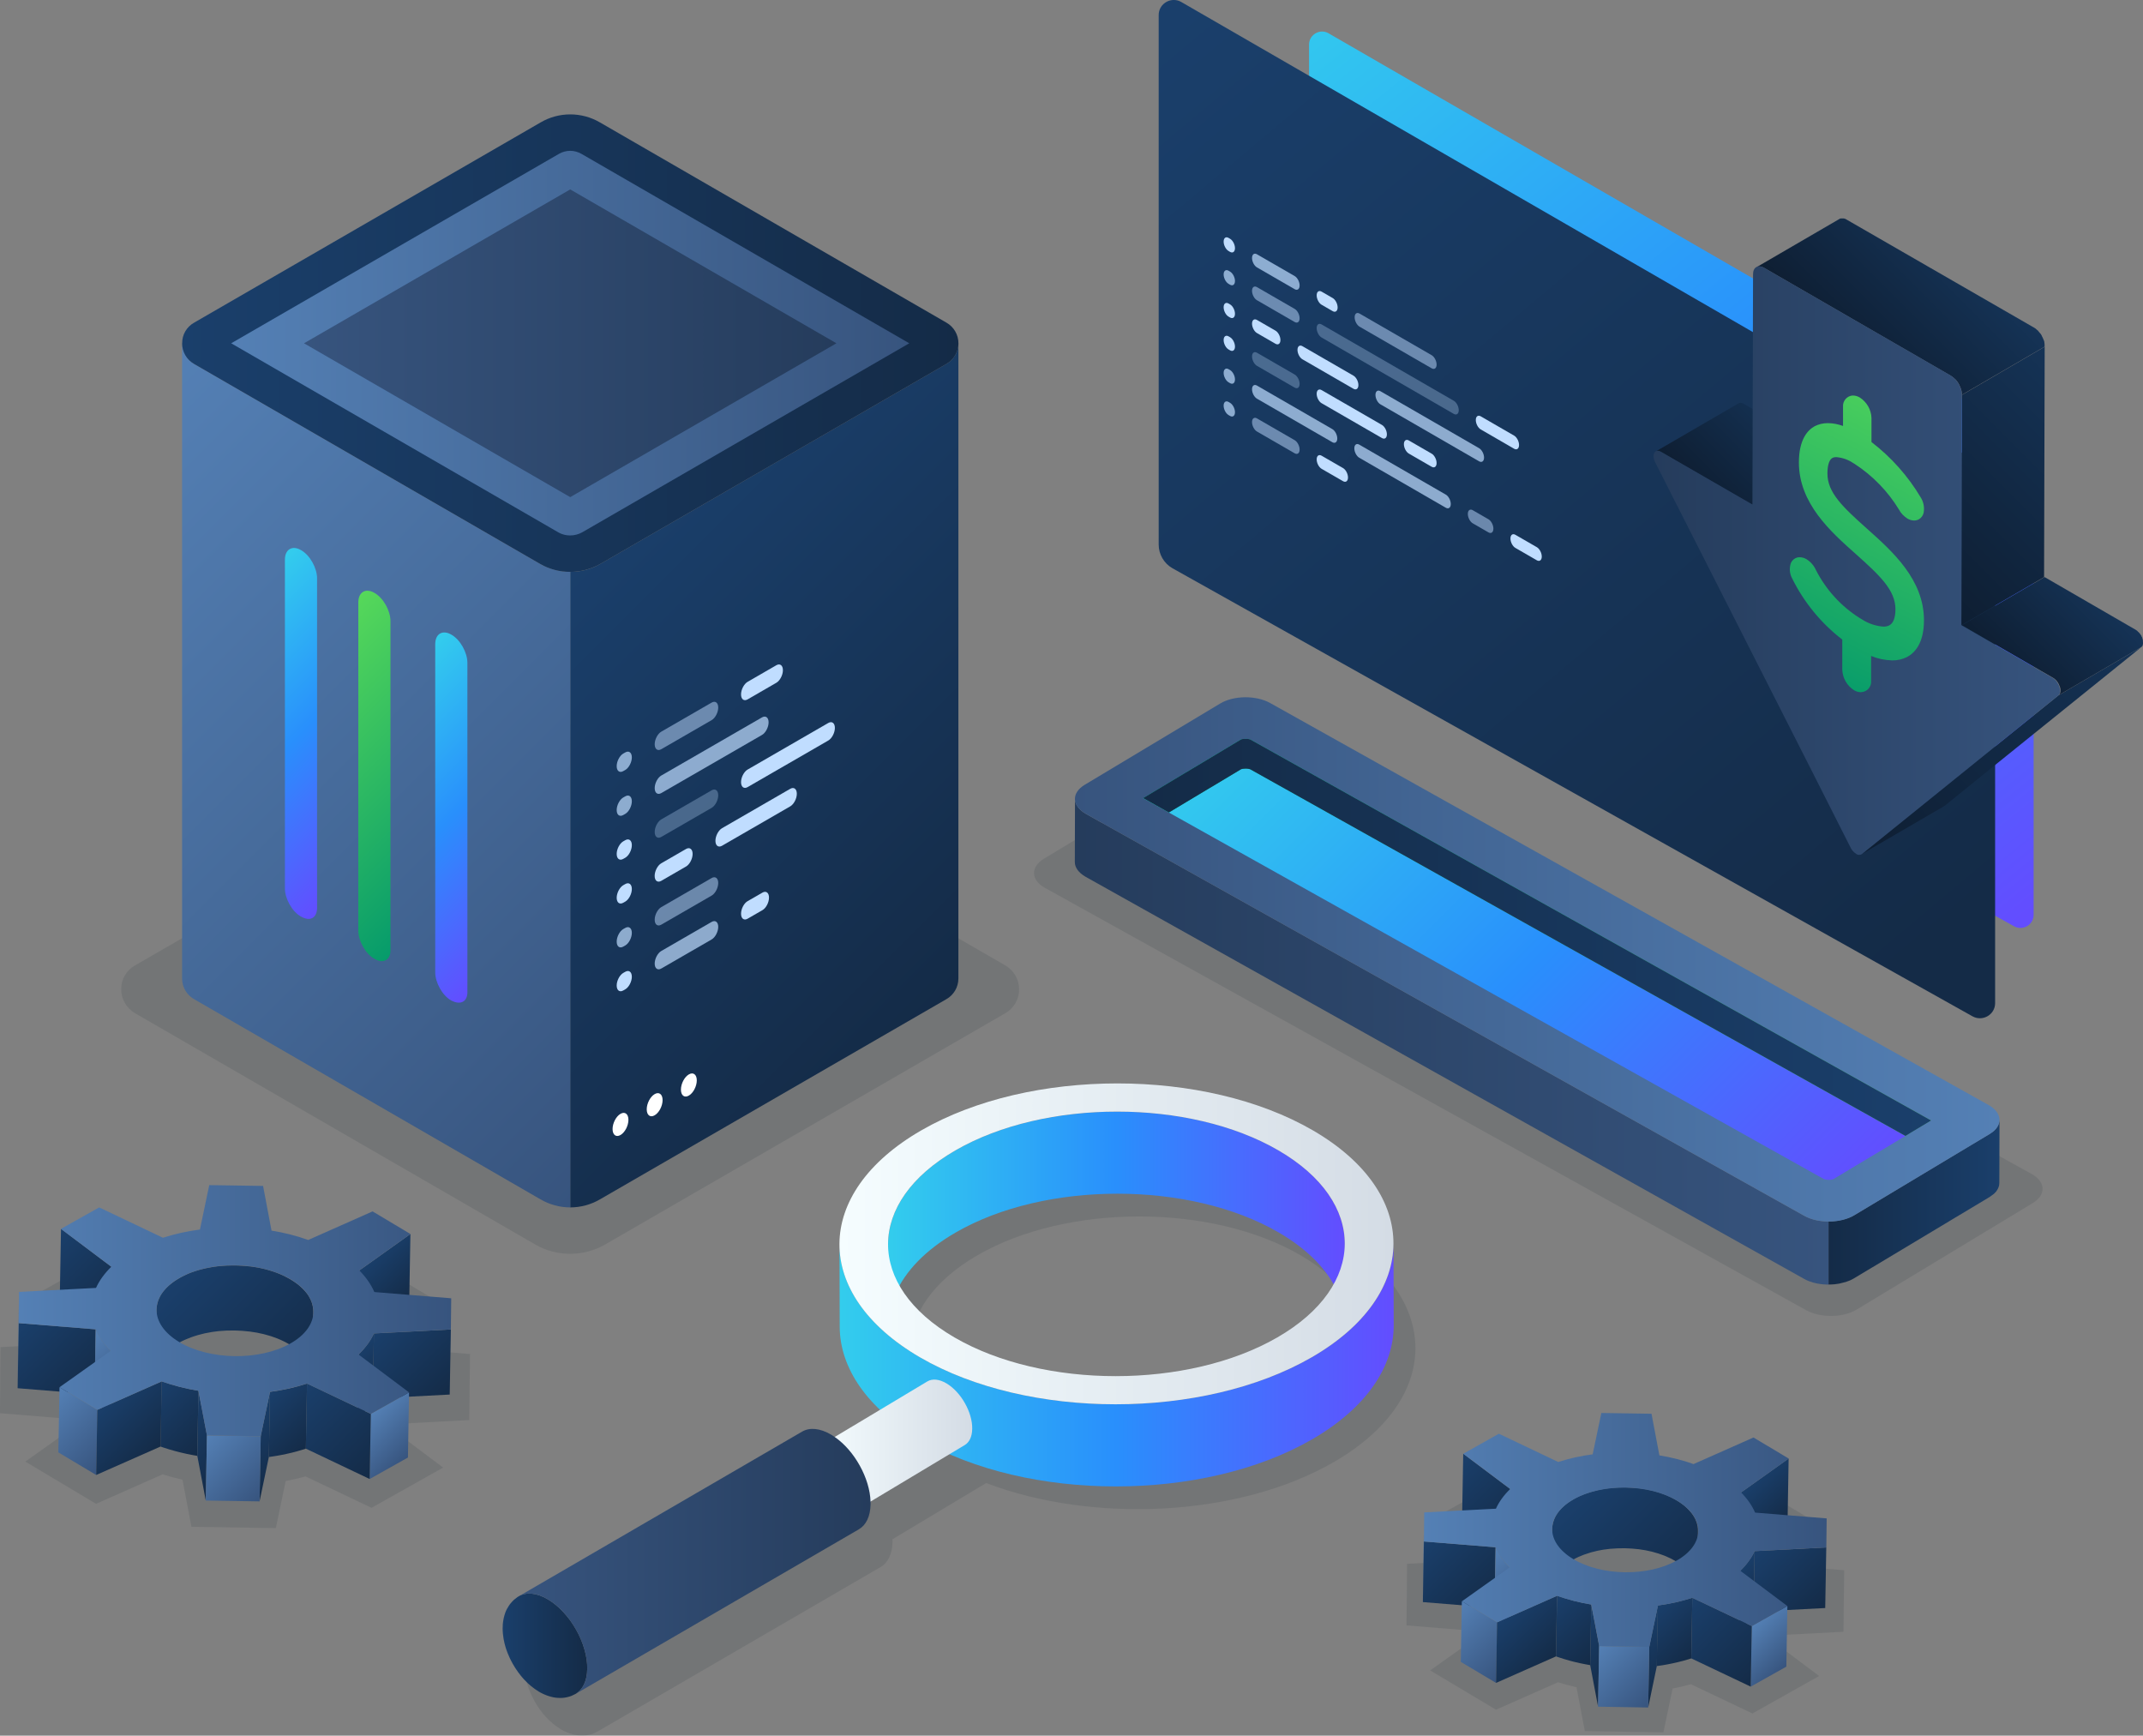
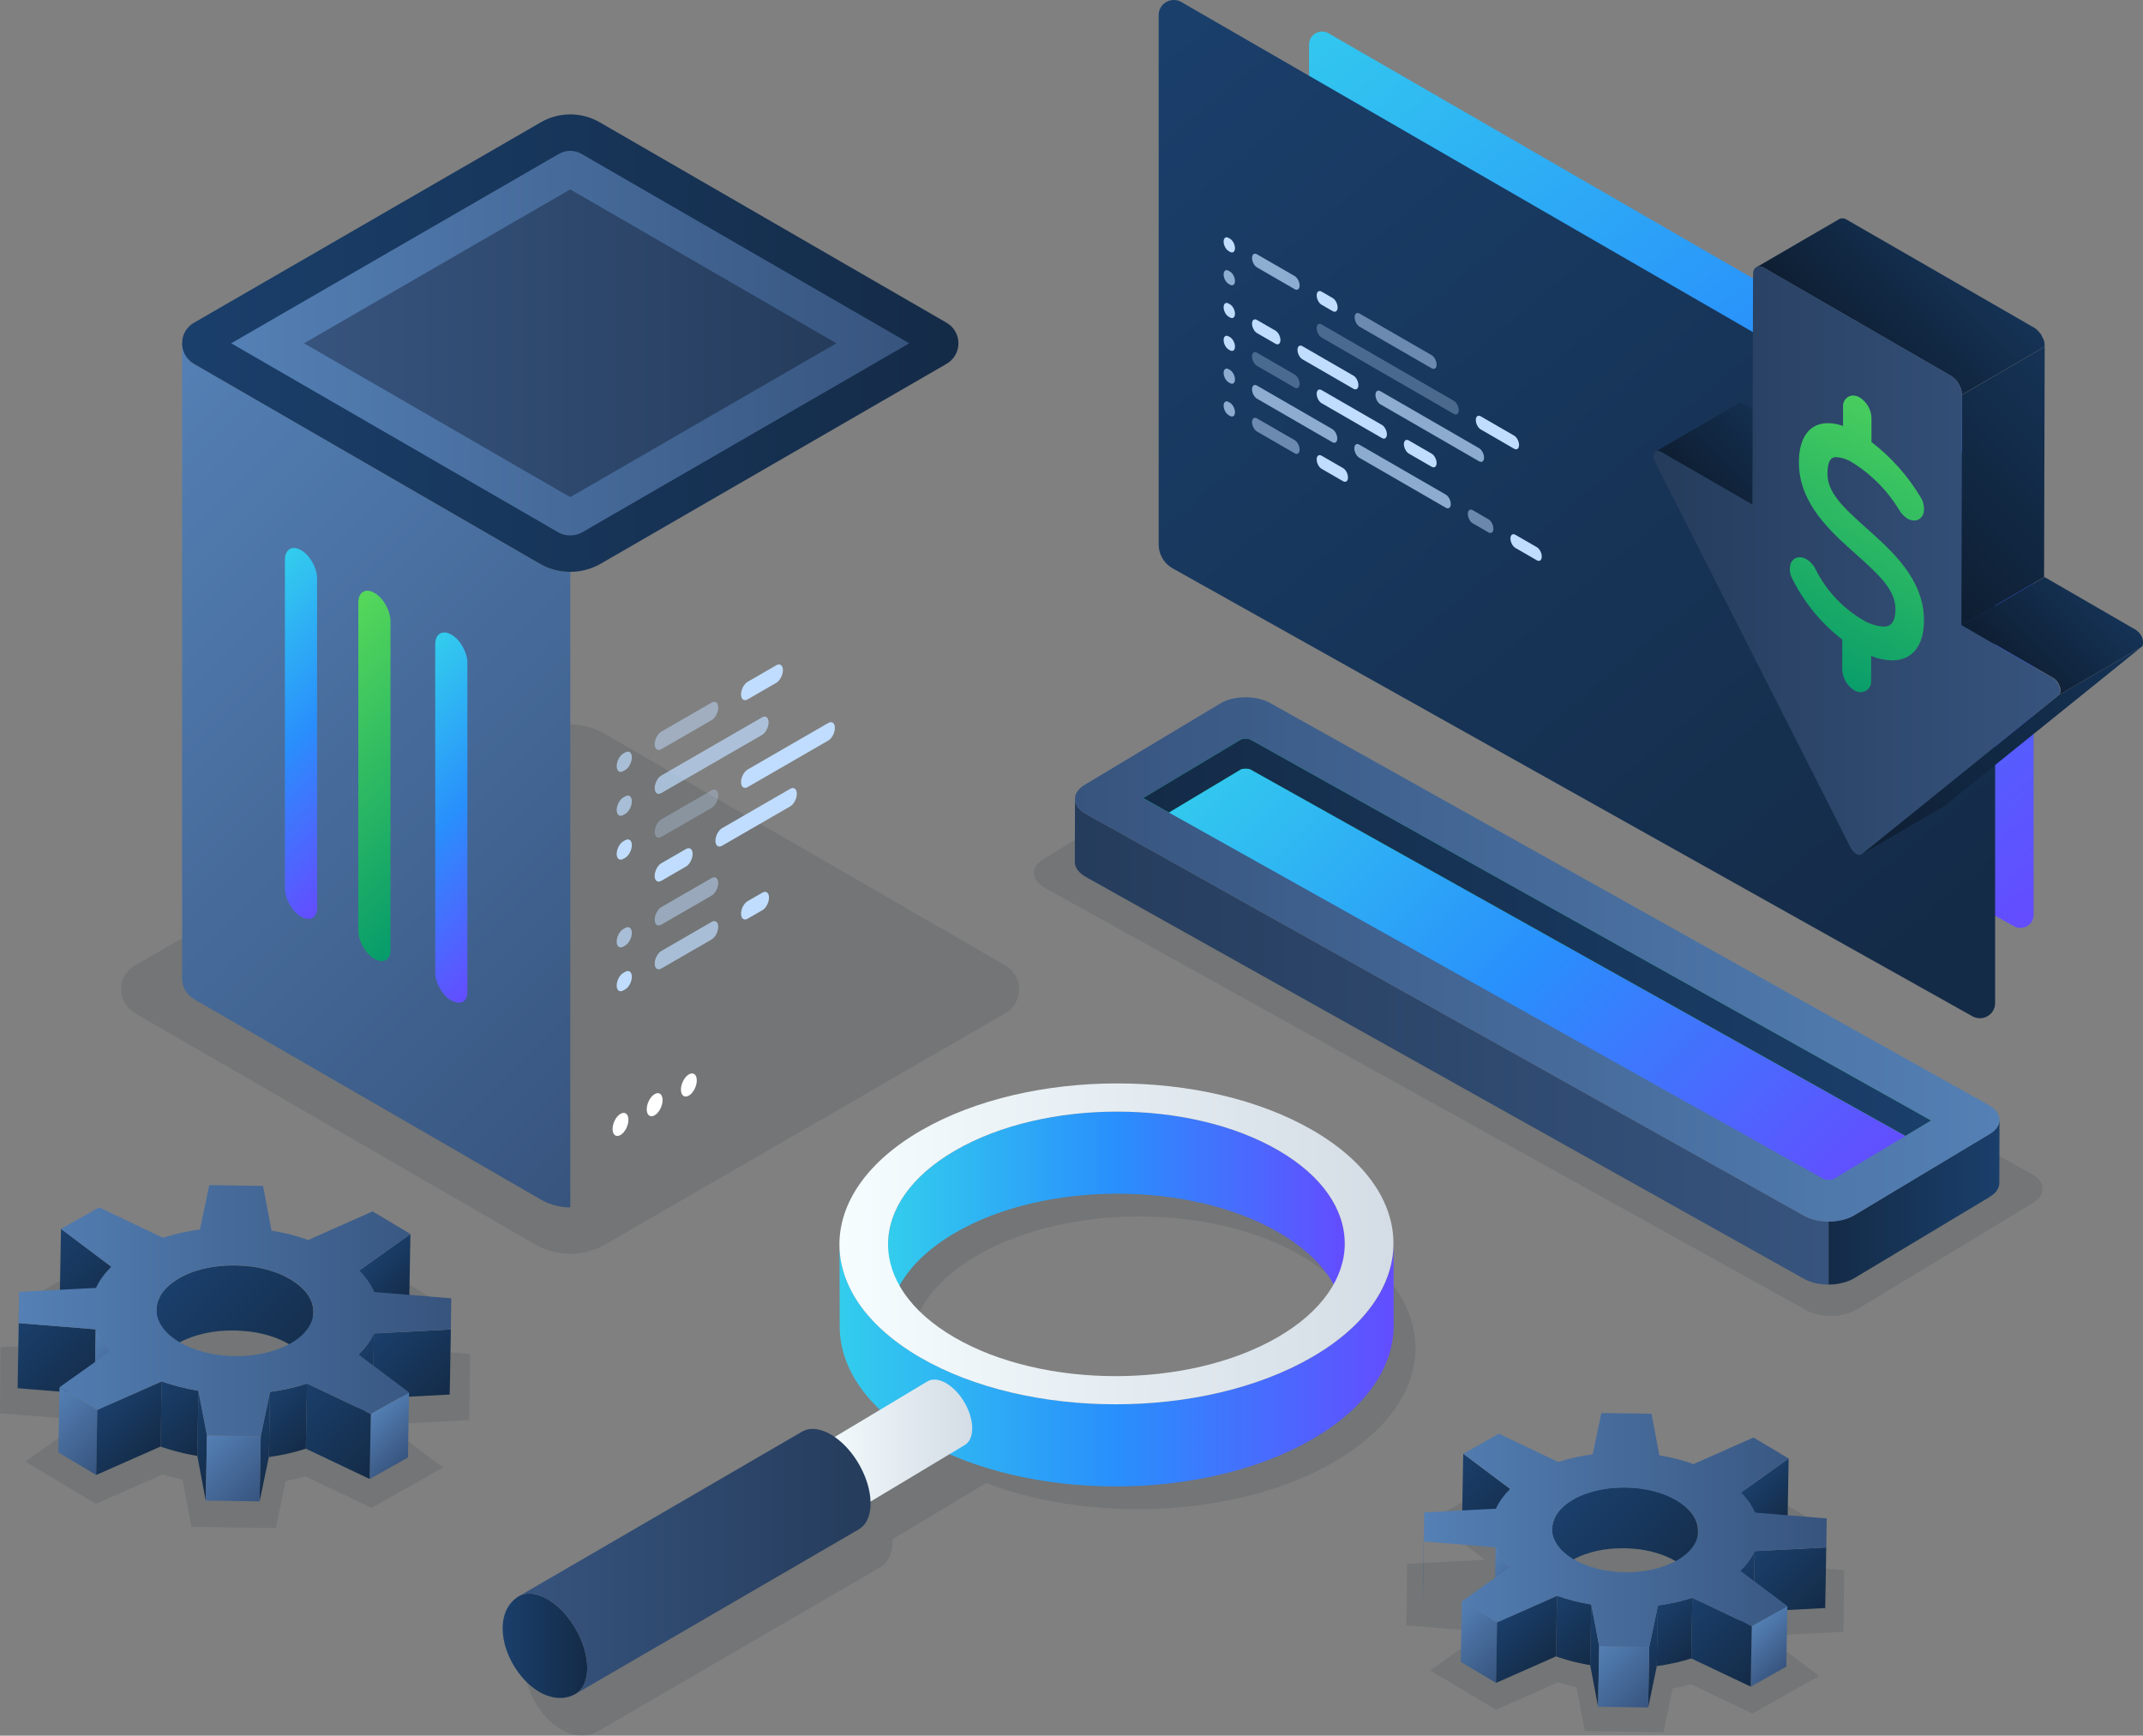
<svg xmlns="http://www.w3.org/2000/svg" xmlns:xlink="http://www.w3.org/1999/xlink" id="Layer_1" width="483.72" height="391.73" viewBox="0 0 483.72 391.73">
  <rect x="0" y="0" width="483.72" height="391.73" fill="#808080" stroke="none" />
  <defs>
    <style>.cls-1{fill:#061523;opacity:.1;}.cls-1,.cls-2,.cls-3,.cls-4,.cls-5,.cls-6,.cls-7,.cls-8,.cls-9,.cls-10,.cls-11,.cls-12,.cls-13,.cls-14,.cls-15,.cls-16,.cls-17,.cls-18,.cls-19,.cls-20,.cls-21,.cls-22,.cls-23,.cls-24,.cls-25,.cls-26,.cls-27,.cls-28,.cls-29,.cls-30,.cls-31,.cls-32,.cls-33,.cls-34,.cls-35,.cls-36,.cls-37,.cls-38,.cls-39,.cls-40,.cls-41,.cls-42,.cls-43,.cls-44,.cls-45,.cls-46,.cls-47,.cls-48,.cls-49,.cls-50,.cls-51,.cls-52,.cls-53,.cls-54,.cls-55,.cls-56,.cls-57,.cls-58,.cls-59,.cls-60,.cls-61,.cls-62,.cls-63,.cls-64,.cls-65,.cls-66,.cls-67,.cls-68,.cls-69,.cls-70,.cls-71{stroke-width:0px;}.cls-2{fill:url(#linear-gradient-38);}.cls-3{fill:url(#linear-gradient-12);}.cls-4{opacity:.3;}.cls-4,.cls-8,.cls-14,.cls-41{fill:#c0ddff;}.cls-5{fill:url(#linear-gradient-17);}.cls-6{fill:url(#linear-gradient-19);}.cls-7{fill:url(#linear-gradient-33);}.cls-8{opacity:.7;}.cls-9{fill:url(#linear-gradient);}.cls-10{fill:url(#linear-gradient-62);}.cls-11{fill:url(#linear-gradient-57);}.cls-12{fill:url(#linear-gradient-21);}.cls-13{fill:url(#linear-gradient-6);}.cls-14{opacity:.5;}.cls-72{isolation:isolate;}.cls-15{fill:url(#linear-gradient-42);}.cls-16{fill:url(#linear-gradient-15);}.cls-17{fill:url(#linear-gradient-11);}.cls-18{fill:url(#linear-gradient-5);}.cls-19{fill:url(#linear-gradient-31);}.cls-20{fill:url(#linear-gradient-58);}.cls-21{fill:url(#linear-gradient-63);}.cls-22{fill:url(#linear-gradient-34);}.cls-23{fill:url(#linear-gradient-41);}.cls-24{fill:url(#linear-gradient-40);}.cls-25{fill:url(#linear-gradient-13);}.cls-26{fill:url(#linear-gradient-23);}.cls-27{fill:url(#linear-gradient-25);}.cls-28{fill:url(#linear-gradient-43);}.cls-29{fill:url(#linear-gradient-16);}.cls-30{fill:url(#linear-gradient-22);}.cls-31{fill:url(#linear-gradient-54);}.cls-32{fill:url(#linear-gradient-55);}.cls-33{fill:#fff;}.cls-34{fill:url(#linear-gradient-35);}.cls-35{fill:url(#linear-gradient-50);}.cls-36{fill:url(#linear-gradient-32);}.cls-37{fill:url(#linear-gradient-60);}.cls-38{fill:url(#linear-gradient-59);}.cls-39{fill:url(#linear-gradient-20);}.cls-40{fill:url(#linear-gradient-14);}.cls-42{fill:url(#linear-gradient-2);}.cls-43{fill:url(#linear-gradient-52);}.cls-44{fill:url(#linear-gradient-45);}.cls-45{fill:url(#linear-gradient-7);}.cls-46{fill:url(#linear-gradient-39);}.cls-47{fill:url(#linear-gradient-3);}.cls-48{fill:url(#linear-gradient-9);}.cls-49{fill:url(#linear-gradient-27);}.cls-50{fill:url(#linear-gradient-53);}.cls-51{fill:url(#linear-gradient-65);}.cls-52{fill:url(#linear-gradient-36);}.cls-53{fill:url(#linear-gradient-48);}.cls-54{fill:url(#linear-gradient-49);}.cls-55{fill:url(#linear-gradient-8);}.cls-56{fill:url(#linear-gradient-47);}.cls-57{fill:url(#linear-gradient-24);}.cls-58{fill:url(#linear-gradient-26);}.cls-59{fill:url(#linear-gradient-61);}.cls-60{fill:url(#linear-gradient-18);}.cls-61{fill:url(#linear-gradient-51);}.cls-62{fill:url(#linear-gradient-30);}.cls-63{fill:url(#linear-gradient-44);}.cls-64{fill:url(#linear-gradient-29);}.cls-65{fill:url(#linear-gradient-46);}.cls-66{fill:url(#linear-gradient-64);}.cls-67{fill:url(#linear-gradient-28);}.cls-68{fill:url(#linear-gradient-56);}.cls-69{fill:url(#linear-gradient-10);}.cls-70{fill:url(#linear-gradient-4);}.cls-71{fill:url(#linear-gradient-37);}</style>
    <linearGradient id="linear-gradient" x1="1243.55" y1="220.93" x2="1334.35" y2="130.13" gradientTransform="translate(1462.01) rotate(-180) scale(1 -1)" gradientUnits="userSpaceOnUse">
      <stop offset="0" stop-color="#142b47" />
      <stop offset="1" stop-color="#1a3f6b" />
    </linearGradient>
    <linearGradient id="linear-gradient-2" x1="1306.98" y1="246.19" x2="1448.3" y2="104.87" gradientTransform="translate(1462.01) rotate(-180) scale(1 -1)" gradientUnits="userSpaceOnUse">
      <stop offset="0" stop-color="#37547e" />
      <stop offset="1" stop-color="#5480b5" />
    </linearGradient>
    <linearGradient id="linear-gradient-3" x1="1245.69" y1="77.44" x2="1420.91" y2="77.44" xlink:href="#linear-gradient" />
    <linearGradient id="linear-gradient-4" x1="1256.77" y1="77.44" x2="1409.83" y2="77.44" xlink:href="#linear-gradient-2" />
    <linearGradient id="linear-gradient-5" x1="1273.2" y1="77.48" x2="1393.39" y2="77.48" gradientTransform="translate(1462.01) rotate(-180) scale(1 -1)" gradientUnits="userSpaceOnUse">
      <stop offset="0" stop-color="#253c5c" />
      <stop offset="1" stop-color="#37547e" />
    </linearGradient>
    <linearGradient id="linear-gradient-6" x1="1371.89" y1="187.69" x2="1416.18" y2="143.41" gradientTransform="translate(1462.01) rotate(-180) scale(1 -1)" gradientUnits="userSpaceOnUse">
      <stop offset="0" stop-color="#634dff" />
      <stop offset=".5" stop-color="#298ffc" />
      <stop offset="1" stop-color="#33cded" />
    </linearGradient>
    <linearGradient id="linear-gradient-7" x1="1355.36" y1="197.25" x2="1399.58" y2="153.02" gradientTransform="translate(1462.01) rotate(-180) scale(1 -1)" gradientUnits="userSpaceOnUse">
      <stop offset="0" stop-color="#069b6b" />
      <stop offset="1" stop-color="#56d85a" />
    </linearGradient>
    <linearGradient id="linear-gradient-8" x1="1338" y1="206.67" x2="1382.22" y2="162.44" xlink:href="#linear-gradient-6" />
    <linearGradient id="linear-gradient-9" x1="-156.96" y1="235.12" x2="13.23" y2="235.12" gradientTransform="translate(399.53)" xlink:href="#linear-gradient-5" />
    <linearGradient id="linear-gradient-10" x1="13.23" y1="271.34" x2="51.8" y2="271.34" gradientTransform="translate(399.53)" xlink:href="#linear-gradient" />
    <linearGradient id="linear-gradient-11" x1="-156.92" y1="216.52" x2="51.79" y2="216.52" gradientTransform="translate(399.53)" xlink:href="#linear-gradient-2" />
    <linearGradient id="linear-gradient-12" x1="10.09" y1="279.17" x2="-115.21" y2="153.87" gradientTransform="translate(399.53)" xlink:href="#linear-gradient-6" />
    <linearGradient id="linear-gradient-13" x1="-141.48" y1="211.57" x2="36.35" y2="211.57" gradientTransform="translate(399.53)" xlink:href="#linear-gradient-7" />
    <linearGradient id="linear-gradient-14" x1="-141.48" y1="211.57" x2="36.35" y2="211.57" gradientTransform="translate(399.53)" xlink:href="#linear-gradient" />
    <linearGradient id="linear-gradient-15" x1="1005.86" y1="207.58" x2="1174.87" y2="-1.79" xlink:href="#linear-gradient-6" />
    <linearGradient id="linear-gradient-16" x1="1025.14" y1="212.81" x2="1199.2" y2="5.64" xlink:href="#linear-gradient" />
    <linearGradient id="linear-gradient-17" x1="1158.4" y1="275.15" x2="1261.55" y2="275.15" xlink:href="#linear-gradient-6" />
    <linearGradient id="linear-gradient-18" x1="1147.43" y1="308.02" x2="1272.52" y2="308.02" xlink:href="#linear-gradient-6" />
    <linearGradient id="linear-gradient-19" x1="1147.48" y1="280.73" x2="1272.52" y2="280.73" gradientTransform="translate(1462.01) rotate(-180) scale(1 -1)" gradientUnits="userSpaceOnUse">
      <stop offset="0" stop-color="#d4dce5" />
      <stop offset="1" stop-color="#f5fdff" />
    </linearGradient>
    <linearGradient id="linear-gradient-20" x1="1329.46" y1="371.44" x2="1348.55" y2="371.44" xlink:href="#linear-gradient" />
    <linearGradient id="linear-gradient-21" x1="1242.55" y1="326.36" x2="1277.99" y2="326.36" xlink:href="#linear-gradient-19" />
    <linearGradient id="linear-gradient-22" x1="1265.5" y1="352.4" x2="1344.9" y2="352.4" xlink:href="#linear-gradient-5" />
    <linearGradient id="linear-gradient-23" x1="1370.83" y1="294.41" x2="1379.71" y2="285.53" xlink:href="#linear-gradient" />
    <linearGradient id="linear-gradient-24" x1="1434.09" y1="297.57" x2="1451.27" y2="280.39" xlink:href="#linear-gradient" />
    <linearGradient id="linear-gradient-25" x1="1395.76" y1="315.06" x2="1422.3" y2="288.52" xlink:href="#linear-gradient" />
    <linearGradient id="linear-gradient-26" x1="1452.51" y1="307.8" x2="1463.22" y2="297.1" xlink:href="#linear-gradient-2" />
    <linearGradient id="linear-gradient-27" x1="1361.33" y1="315.58" x2="1376.78" y2="300.13" xlink:href="#linear-gradient" />
    <linearGradient id="linear-gradient-28" x1="1440.92" y1="314.97" x2="1457.52" y2="298.38" xlink:href="#linear-gradient" />
    <linearGradient id="linear-gradient-29" x1="1375.54" y1="314.62" x2="1383.41" y2="306.76" xlink:href="#linear-gradient" />
    <linearGradient id="linear-gradient-30" x1="1433.18" y1="315.49" x2="1444.53" y2="304.14" xlink:href="#linear-gradient-2" />
    <linearGradient id="linear-gradient-31" x1="1391.78" y1="325.78" x2="1402.24" y2="315.32" xlink:href="#linear-gradient" />
    <linearGradient id="linear-gradient-32" x1="1415.28" y1="326.4" x2="1427.7" y2="313.98" xlink:href="#linear-gradient" />
    <linearGradient id="linear-gradient-33" x1="1369.56" y1="328.59" x2="1378.67" y2="319.48" xlink:href="#linear-gradient-2" />
    <linearGradient id="linear-gradient-34" x1="1376.72" y1="331.96" x2="1394.56" y2="314.12" xlink:href="#linear-gradient" />
    <linearGradient id="linear-gradient-35" x1="1437.42" y1="330.03" x2="1451.45" y2="315.99" xlink:href="#linear-gradient-2" />
    <linearGradient id="linear-gradient-36" x1="1427.27" y1="327.98" x2="1438.54" y2="316.71" xlink:href="#linear-gradient" />
    <linearGradient id="linear-gradient-37" x1="1396.64" y1="332.09" x2="1407.83" y2="320.9" xlink:href="#linear-gradient" />
    <linearGradient id="linear-gradient-38" x1="1409.78" y1="332.89" x2="1422.99" y2="319.68" xlink:href="#linear-gradient" />
    <linearGradient id="linear-gradient-39" x1="1402.66" y1="338.11" x2="1416.05" y2="324.73" xlink:href="#linear-gradient-2" />
    <linearGradient id="linear-gradient-40" x1="1360.16" y1="295.83" x2="1457.76" y2="295.83" xlink:href="#linear-gradient-2" />
    <linearGradient id="linear-gradient-41" x1="1059.63" y1="343.99" x2="1067.9" y2="335.72" xlink:href="#linear-gradient" />
    <linearGradient id="linear-gradient-42" x1="1118.55" y1="346.93" x2="1134.54" y2="330.93" xlink:href="#linear-gradient" />
    <linearGradient id="linear-gradient-43" x1="1082.86" y1="363.21" x2="1107.57" y2="338.5" xlink:href="#linear-gradient" />
    <linearGradient id="linear-gradient-44" x1="1135.7" y1="356.46" x2="1145.67" y2="346.49" xlink:href="#linear-gradient-2" />
    <linearGradient id="linear-gradient-45" x1="1050.79" y1="363.7" x2="1065.18" y2="349.31" xlink:href="#linear-gradient" />
    <linearGradient id="linear-gradient-46" x1="1124.91" y1="363.13" x2="1140.36" y2="347.68" xlink:href="#linear-gradient" />
    <linearGradient id="linear-gradient-47" x1="1064.02" y1="362.81" x2="1071.35" y2="355.48" xlink:href="#linear-gradient" />
    <linearGradient id="linear-gradient-48" x1="1117.7" y1="363.62" x2="1128.26" y2="353.05" xlink:href="#linear-gradient-2" />
    <linearGradient id="linear-gradient-49" x1="1079.15" y1="373.19" x2="1088.89" y2="363.46" xlink:href="#linear-gradient" />
    <linearGradient id="linear-gradient-50" x1="1101.03" y1="373.78" x2="1112.6" y2="362.21" xlink:href="#linear-gradient" />
    <linearGradient id="linear-gradient-51" x1="1058.46" y1="375.82" x2="1066.94" y2="367.34" xlink:href="#linear-gradient-2" />
    <linearGradient id="linear-gradient-52" x1="1065.12" y1="378.95" x2="1081.73" y2="362.34" xlink:href="#linear-gradient" />
    <linearGradient id="linear-gradient-53" x1="1121.64" y1="377.15" x2="1134.72" y2="364.08" xlink:href="#linear-gradient-2" />
    <linearGradient id="linear-gradient-54" x1="1112.19" y1="375.25" x2="1122.69" y2="364.75" xlink:href="#linear-gradient" />
    <linearGradient id="linear-gradient-55" x1="1083.67" y1="379.07" x2="1094.09" y2="368.66" xlink:href="#linear-gradient" />
    <linearGradient id="linear-gradient-56" x1="1095.91" y1="379.82" x2="1108.21" y2="367.52" xlink:href="#linear-gradient" />
    <linearGradient id="linear-gradient-57" x1="1089.28" y1="384.68" x2="1101.74" y2="372.22" xlink:href="#linear-gradient-2" />
    <linearGradient id="linear-gradient-58" x1="1049.7" y1="345.3" x2="1140.59" y2="345.3" xlink:href="#linear-gradient-2" />
    <linearGradient id="linear-gradient-59" x1="190.15" y1="325.74" x2="209.79" y2="345.38" gradientTransform="translate(194 438.02) scale(1 -1)" gradientUnits="userSpaceOnUse">
      <stop offset="0" stop-color="#0e1e32" />
      <stop offset="1" stop-color="#153356" />
    </linearGradient>
    <linearGradient id="linear-gradient-60" x1="230.36" y1="241.18" x2="285.22" y2="296.04" xlink:href="#linear-gradient-59" />
    <linearGradient id="linear-gradient-61" x1="260.16" y1="285.51" x2="279.35" y2="304.67" xlink:href="#linear-gradient-59" />
    <linearGradient id="linear-gradient-62" x1="237.71" y1="307.91" x2="278.54" y2="348.74" xlink:href="#linear-gradient-59" />
    <linearGradient id="linear-gradient-63" x1="223.24" y1="356.97" x2="247.81" y2="381.54" xlink:href="#linear-gradient-59" />
    <linearGradient id="linear-gradient-64" x1="179.24" y1="311.5" x2="271.01" y2="311.5" gradientTransform="translate(194 438.02) scale(1 -1)" gradientUnits="userSpaceOnUse">
      <stop offset="0" stop-color="#253c5c" />
      <stop offset="1" stop-color="#37547e" />
    </linearGradient>
    <linearGradient id="linear-gradient-65" x1="210.73" y1="285.91" x2="245.49" y2="353.53" gradientTransform="translate(194 438.02) scale(1 -1)" gradientUnits="userSpaceOnUse">
      <stop offset="0" stop-color="#069b6b" />
      <stop offset="1" stop-color="#56d85a" />
    </linearGradient>
  </defs>
  <path id="Path_6487" class="cls-1" d="m27.36,223.29c0,2.24,1.21,4.3,3.15,5.41l90.42,52.25c2.37,1.34,5.05,2.04,7.77,2.03,2.72,0,5.39-.7,7.77-2.03l90.42-52.25c1.95-1.1,3.16-3.17,3.15-5.41,0-2.24-1.21-4.3-3.15-5.41l-90.42-52.25c-4.8-2.82-10.74-2.82-15.54,0l-90.42,52.25c-1.97,1.08-3.18,3.16-3.15,5.41Z" />
-   <path id="Path_6485" class="cls-9" d="m128.71,129.07v143.44c2.36,0,4.68-.63,6.72-1.82l78.17-45.17c1.69-.95,2.73-2.74,2.73-4.67V77.48c0,1.93-1.04,3.72-2.73,4.67l-78.17,45.17c-2.05,1.16-4.36,1.76-6.71,1.75Z" />
  <path id="Path_6486" class="cls-42" d="m41.1,77.48v143.37c0,1.93,1.04,3.72,2.73,4.67l78.17,45.17c2.04,1.19,4.36,1.82,6.72,1.82v-143.44c-2.35,0-4.66-.61-6.72-1.75l-78.17-45.17c-1.68-.95-2.72-2.74-2.73-4.67Z" />
  <path id="Path_6487-2" class="cls-47" d="m41.1,77.48c0,1.93,1.04,3.72,2.73,4.67l78.17,45.17c2.05,1.16,4.36,1.76,6.72,1.75,2.35,0,4.66-.61,6.72-1.75l78.17-45.17c1.69-.95,2.73-2.74,2.73-4.67,0-1.93-1.04-3.72-2.73-4.67l-78.17-45.17c-4.15-2.43-9.29-2.43-13.43,0l-78.17,45.17c-1.7.94-2.75,2.73-2.72,4.67Z" />
  <path class="cls-70" d="m128.68,120.85c.97,0,1.91-.25,2.74-.71l73.82-42.66-73.93-42.72c-.82-.48-1.71-.72-2.6-.72s-1.78.24-2.55.69l-73.98,42.75,73.93,42.72c.73.41,1.64.65,2.56.65h.02Z" />
  <polygon class="cls-18" points="188.8 77.48 128.71 42.75 68.62 77.48 128.71 112.2 188.8 77.48" />
  <g id="Group_6382">
-     <path id="Path_6510" class="cls-13" d="m67.94,206.87c-2.04-1.13-3.63-4.08-3.63-6.35v-74.2c0-2.38,1.7-3.29,3.63-2.16,2.04,1.13,3.63,4.08,3.63,6.35v74.08c.12,2.5-1.48,3.52-3.63,2.27Z" />
+     <path id="Path_6510" class="cls-13" d="m67.94,206.87c-2.04-1.13-3.63-4.08-3.63-6.35v-74.2c0-2.38,1.7-3.29,3.63-2.16,2.04,1.13,3.63,4.08,3.63,6.35v74.08c.12,2.5-1.48,3.52-3.63,2.27" />
    <path id="Path_6511" class="cls-45" d="m84.51,216.4c-2.04-1.13-3.63-4.08-3.63-6.35v-74.08c0-2.38,1.7-3.29,3.63-2.16,2.04,1.13,3.63,4.08,3.63,6.35v74.08c.12,2.38-1.59,3.41-3.63,2.15Z" />
    <path id="Path_6512" class="cls-55" d="m101.87,225.82c-2.04-1.13-3.63-4.08-3.63-6.35v-74.08c0-2.38,1.7-3.29,3.63-2.16,2.04,1.13,3.63,4.08,3.63,6.35v74.08c.12,2.38-1.48,3.29-3.63,2.15Z" />
  </g>
  <path class="cls-33" d="m141.85,252.74c0-1.32-.8-1.93-1.79-1.35-.99.57-1.79,2.1-1.79,3.43s.8,1.93,1.79,1.35c.99-.57,1.79-2.1,1.79-3.43Z" />
  <path class="cls-33" d="m149.56,248.29c0-1.32-.8-1.93-1.79-1.35-.99.57-1.79,2.1-1.79,3.43s.8,1.93,1.79,1.35c.99-.57,1.79-2.1,1.79-3.43Z" />
  <path class="cls-33" d="m157.28,243.84c0-1.32-.8-1.93-1.79-1.35-.99.57-1.79,2.1-1.79,3.43s.8,1.93,1.79,1.35c.99-.57,1.79-2.1,1.79-3.43Z" />
  <path class="cls-8" d="m141.14,173.78l-.46.26c-.82.47-1.48-.03-1.48-1.12s.67-2.37,1.48-2.84l.46-.26c.82-.47,1.48.03,1.48,1.12s-.67,2.37-1.48,2.84Z" />
  <path class="cls-14" d="m160.64,162.53l-11.38,6.57c-.82.47-1.48-.03-1.48-1.12s.67-2.37,1.48-2.84l11.38-6.57c.82-.47,1.48.03,1.48,1.12s-.67,2.37-1.48,2.84Z" />
  <path class="cls-41" d="m175.24,154.1l-6.49,3.75c-.82.47-1.48-.03-1.48-1.12s.67-2.37,1.48-2.84l6.49-3.75c.82-.47,1.48.03,1.48,1.12s-.67,2.37-1.48,2.84Z" />
  <path class="cls-41" d="m141.14,193.59l-.46.26c-.82.47-1.48-.03-1.48-1.12s.67-2.37,1.48-2.84l.46-.26c.82-.47,1.48.03,1.48,1.12s-.67,2.37-1.48,2.84Z" />
  <path class="cls-4" d="m160.64,182.33l-11.38,6.57c-.82.47-1.48-.03-1.48-1.12s.67-2.37,1.48-2.84l11.38-6.57c.82-.47,1.48.03,1.48,1.12s-.67,2.37-1.48,2.84Z" />
  <path class="cls-41" d="m186.97,167.13l-18.22,10.52c-.82.47-1.48-.03-1.48-1.12s.67-2.37,1.48-2.84l18.22-10.52c.82-.47,1.48.03,1.48,1.12s-.67,2.37-1.48,2.84Z" />
  <path class="cls-41" d="m141.14,223.29l-.46.26c-.82.47-1.48-.03-1.48-1.12s.67-2.37,1.48-2.84l.46-.26c.82-.47,1.48.03,1.48,1.12s-.67,2.37-1.48,2.84Z" />
  <path class="cls-41" d="m168.75,207.35l3.35-1.93c.82-.47,1.48-1.74,1.48-2.84s-.67-1.59-1.48-1.12l-3.35,1.93c-.82.47-1.48,1.74-1.48,2.84s.67,1.59,1.48,1.12Z" />
  <path class="cls-8" d="m160.64,212.03l-11.38,6.57c-.82.47-1.48-.03-1.48-1.12s.67-2.37,1.48-2.84l11.38-6.57c.82-.47,1.48.03,1.48,1.12s-.67,2.37-1.48,2.84Z" />
  <path class="cls-8" d="m141.14,213.39l-.46.26c-.82.47-1.48-.03-1.48-1.12s.67-2.37,1.48-2.84l.46-.26c.82-.47,1.48.03,1.48,1.12s-.67,2.37-1.48,2.84Z" />
  <path class="cls-14" d="m160.64,202.13l-11.38,6.57c-.82.47-1.48-.03-1.48-1.12s.67-2.37,1.48-2.84l11.38-6.57c.82-.47,1.48.03,1.48,1.12s-.67,2.37-1.48,2.84Z" />
  <path class="cls-8" d="m141.14,183.69l-.46.26c-.82.47-1.48-.03-1.48-1.12s.67-2.37,1.48-2.84l.46-.26c.82-.47,1.48.03,1.48,1.12s-.67,2.37-1.48,2.84Z" />
  <path class="cls-8" d="m172.01,165.87l-22.75,13.13c-.82.47-1.48-.03-1.48-1.12s.67-2.37,1.48-2.84l22.75-13.13c.82-.47,1.48.03,1.48,1.12s-.67,2.37-1.48,2.84Z" />
-   <path class="cls-41" d="m141.14,203.49l-.46.26c-.82.47-1.48-.03-1.48-1.12s.67-2.37,1.48-2.84l.46-.26c.82-.47,1.48.03,1.48,1.12s-.67,2.37-1.48,2.84Z" />
  <path class="cls-41" d="m154.86,195.57l-5.61,3.24c-.82.47-1.48-.03-1.48-1.12s.67-2.37,1.48-2.84l5.61-3.24c.82-.47,1.48.03,1.48,1.12s-.67,2.37-1.48,2.84Z" />
  <path class="cls-41" d="m178.38,181.99l-15.41,8.9c-.82.47-1.48-.03-1.48-1.12s.67-2.37,1.48-2.84l15.41-8.9c.82-.47,1.48.03,1.48,1.12s-.67,2.37-1.48,2.84Z" />
  <path class="cls-1" d="m458.66,265.01s-.07-.04-.11-.06l-171.79-95.3c-3.22-1.78-8.32-1.72-11.38.13l-39.75,24.04c-3.03,1.84-2.96,4.73.14,6.52.04.02.08.05.13.07l171.79,95.3c3.22,1.78,8.32,1.72,11.38-.13l39.75-24.04c3.04-1.84,2.96-4.74-.15-6.53" />
  <path class="cls-48" d="m412.77,275.69v14.23c-.12,0-.24.01-.36.01-.27-.01-.52-.03-.78-.05-.07,0-.13-.01-.2-.01-.05-.01-.12-.01-.17-.03-.13-.01-.27-.03-.4-.04-.27-.04-.54-.08-.79-.13-.04-.01-.08-.03-.12-.03-.07-.03-.12-.04-.19-.05-.17-.04-.35-.08-.52-.12-.19-.07-.38-.13-.56-.2-.08-.03-.17-.05-.27-.08-.04-.01-.08-.03-.12-.04-.38-.15-.74-.32-1.07-.51l-162.18-90.75c-1.63-.94-2.45-2.15-2.43-3.36l.04-14.21c0,1.2.82,2.42,2.43,3.35l162.18,90.74c.38.21.78.39,1.2.55.09.03.19.05.27.09.35.12.71.23,1.09.31.07.03.12.04.19.05.43.09.87.16,1.32.21.05,0,.12.01.17.01.43.04.86.07,1.3.07Z" />
  <path class="cls-69" d="m451.33,252.77l-.04,14.24s0,.04-.01.07c0,.15-.01.31-.04.46-.03.09-.05.17-.08.27-.01.03-.01.07-.03.09-.01.03-.01.05-.03.08-.05.15-.12.31-.21.46-.03.05-.08.12-.12.19-.03.04-.07.08-.09.13-.03.04-.05.09-.09.15-.15.17-.31.35-.5.52,0,.01-.01.01-.03.03-.19.16-.43.32-.66.48-.11.07-.19.15-.31.23,0,0-.01.01-.03.01l-30.59,18.35c-.34.2-.71.38-1.1.54-.11.04-.23.08-.34.12-.13.05-.26.11-.39.15-.12.04-.26.07-.38.09-.27.08-.52.15-.79.2-.12.03-.23.07-.34.08-.17.04-.36.05-.54.08-.11.01-.21.03-.32.04-.05.01-.12.01-.17.03-.3.03-.59.05-.89.05h-.46v-14.23h.26c.43-.01.87-.04,1.3-.09.11-.01.21-.03.32-.04.3-.04.58-.09.87-.16.27-.05.54-.12.79-.19.26-.08.52-.16.77-.24.11-.05.23-.09.34-.13.39-.16.77-.34,1.1-.54l30.59-18.35c.13-.07.21-.16.34-.24.23-.16.47-.31.66-.48.24-.23.44-.46.62-.7.03-.04.07-.09.09-.13.15-.23.28-.47.36-.73.01-.03.01-.05.03-.09.08-.26.12-.52.13-.79Z" />
  <g class="cls-72">
    <path class="cls-17" d="m448.9,249.41c3.17,1.83,3.24,4.72.21,6.54l-30.58,18.35c-3.06,1.83-8.12,1.88-11.28.1l-162.18-90.74c-3.18-1.84-3.24-4.72-.22-6.54l30.58-18.34c3.06-1.84,8.11-1.88,11.29-.1l162.18,90.74Z" />
    <path class="cls-3" d="m412.79,266.29c-.56,0-.95-.11-1.04-.14l-153.7-86,22.11-13.26c.13-.04.49-.13.98-.13.57,0,.96.11,1.05.15l153.69,86-22.1,13.25c-.14.04-.5.13-1,.13Z" />
  </g>
  <g class="cls-72">
    <path class="cls-25" d="m435.88,252.9l-5.79,3.48-147.89-82.76c-.09-.04-.48-.15-1.06-.15-.5,0-.85.08-.98.13l-16.32,9.77-5.79-3.24,22.11-13.25c.13-.05.48-.13.98-.13.58,0,.97.11,1.06.15l153.68,85.99Z" />
    <path class="cls-40" d="m435.88,252.9l-5.79,3.48-147.89-82.76c-.09-.04-.48-.15-1.06-.15-.5,0-.85.08-.98.13l-16.32,9.77-5.79-3.24,22.11-13.25c.13-.05.48-.13.98-.13.58,0,.97.11,1.06.15l153.68,85.99Z" />
  </g>
  <path class="cls-16" d="m459.03,102.46v104.02c0,2.26-2.44,3.68-4.43,2.57l-156.46-87.2c-1.63-.94-2.66-2.72-2.66-4.58V10.07c0-2,1.9-3.32,3.68-2.86.24.06.48.16.72.3l.65.38,155.84,89.99c.1.06.2.12.3.19.2.13.38.27.55.42.18.15.34.32.48.48.16.18.3.36.42.55.56.85.89,1.88.89,2.93Z" />
  <path class="cls-29" d="m450.34,110.06v116.35c0,2.61-2.82,4.24-5.11,2.97l-180.62-101.15c-1.88-1.08-3.07-3.14-3.07-5.29V3.4c0-2.3,2.19-3.83,4.25-3.3.27.07.56.18.83.34l.75.43,179.9,103.88c.11.07.23.14.34.22.23.15.43.31.64.49.21.17.39.37.56.56.18.21.34.41.49.64.65.98,1.03,2.17,1.03,3.39Z" />
  <path class="cls-8" d="m277.65,90.92l-.34-.2c-.61-.35-1.11.02-1.11.84s.5,1.77,1.11,2.12l.34.2c.61.35,1.11-.02,1.11-.84s-.5-1.77-1.11-2.12Z" />
  <path class="cls-14" d="m292.24,99.35l-8.52-4.92c-.61-.35-1.11.02-1.11.84s.5,1.77,1.11,2.12l8.52,4.92c.61.35,1.11-.02,1.11-.84s-.5-1.77-1.11-2.12Z" />
  <path class="cls-41" d="m303.16,105.65l-4.85-2.8c-.61-.35-1.11.02-1.11.84s.5,1.77,1.11,2.12l4.85,2.8c.61.35,1.11-.02,1.11-.84s-.5-1.77-1.11-2.12Z" />
  <path class="cls-41" d="m277.65,76.11l-.34-.2c-.61-.35-1.11.02-1.11.84s.5,1.77,1.11,2.12l.34.2c.61.35,1.11-.02,1.11-.84s-.5-1.77-1.11-2.12Z" />
  <path class="cls-41" d="m323.16,102.39l-5.16-2.98c-.61-.35-1.11.02-1.11.84s.5,1.77,1.11,2.12l5.16,2.98c.61.35,1.11-.02,1.11-.84s-.5-1.77-1.11-2.12Z" />
  <path class="cls-4" d="m292.24,84.53l-8.52-4.92c-.61-.35-1.11.02-1.11.84s.5,1.77,1.11,2.12l8.52,4.92c.61.35,1.11-.02,1.11-.84s-.5-1.77-1.11-2.12Z" />
  <path class="cls-41" d="m311.94,95.91l-13.63-7.87c-.61-.35-1.11.02-1.11.84s.5,1.77,1.11,2.12l13.63,7.87c.61.35,1.11-.02,1.11-.84s-.5-1.77-1.11-2.12Z" />
  <path class="cls-41" d="m277.65,53.89l-.34-.2c-.61-.35-1.11.02-1.11.84s.5,1.77,1.11,2.12l.34.2c.61.35,1.11-.02,1.11-.84s-.5-1.77-1.11-2.12Z" />
  <path class="cls-41" d="m298.31,65.82l2.51,1.45c.61.35,1.11,1.3,1.11,2.12s-.5,1.19-1.11.84l-2.51-1.45c-.61-.35-1.11-1.3-1.11-2.12s.5-1.19,1.11-.84Z" />
  <path class="cls-8" d="m292.24,62.31l-8.52-4.92c-.61-.35-1.11.02-1.11.84s.5,1.77,1.11,2.12l8.52,4.92c.61.35,1.11-.02,1.11-.84s-.5-1.77-1.11-2.12Z" />
  <path class="cls-14" d="m306.88,70.77l16.28,9.4c.61.35,1.11,1.3,1.11,2.12s-.5,1.19-1.11.84l-16.28-9.4c-.61-.35-1.11-1.3-1.11-2.12s.5-1.19,1.11-.84Z" />
  <path class="cls-8" d="m277.65,61.3l-.34-.2c-.61-.35-1.11.02-1.11.84s.5,1.77,1.11,2.12l.34.2c.61.35,1.11-.02,1.11-.84s-.5-1.77-1.11-2.12Z" />
  <path class="cls-41" d="m341.77,98.32l-7.54-4.36c-.61-.35-1.11.02-1.11.84s.5,1.77,1.11,2.12l7.54,4.36c.61.35,1.11-.02,1.11-.84s-.5-1.77-1.11-2.12Z" />
-   <path class="cls-14" d="m292.24,69.72l-8.52-4.92c-.61-.35-1.11.02-1.11.84s.5,1.77,1.11,2.12l8.52,4.92c.61.35,1.11-.02,1.11-.84s-.5-1.77-1.11-2.12Z" />
  <path class="cls-4" d="m328.16,90.46l-29.85-17.24c-.61-.35-1.11.02-1.11.84s.5,1.77,1.11,2.12l29.85,17.24c.61.35,1.11-.02,1.11-.84s-.5-1.77-1.11-2.12Z" />
  <path class="cls-41" d="m346.9,123.5l-4.85-2.8c-.61-.35-1.11.02-1.11.84s.5,1.77,1.11,2.12l4.85,2.8c.61.35,1.11-.02,1.11-.84s-.5-1.77-1.11-2.12Z" />
  <path class="cls-8" d="m277.65,83.52l-.34-.2c-.61-.35-1.11.02-1.11.84s.5,1.77,1.11,2.12l.34.2c.61.35,1.11-.02,1.11-.84s-.5-1.77-1.11-2.12Z" />
  <path class="cls-14" d="m335.98,117.2l-3.55-2.05c-.61-.35-1.11.02-1.11.84s.5,1.77,1.11,2.12l3.55,2.05c.61.35,1.11-.02,1.11-.84s-.5-1.77-1.11-2.12Z" />
  <path class="cls-8" d="m300.74,96.85l-17.02-9.83c-.61-.35-1.11.02-1.11.84s.5,1.77,1.11,2.12l17.02,9.83c.61.35,1.11-.02,1.11-.84s-.5-1.77-1.11-2.12Z" />
  <path class="cls-8" d="m326.36,111.64l-19.55-11.29c-.61-.35-1.11.02-1.11.84s.5,1.77,1.11,2.12l19.55,11.29c.61.35,1.11-.02,1.11-.84s-.5-1.77-1.11-2.12Z" />
  <path class="cls-41" d="m277.65,68.7l-.34-.2c-.61-.35-1.11.02-1.11.84s.5,1.77,1.11,2.12l.34.2c.61.35,1.11-.02,1.11-.84s-.5-1.77-1.11-2.12Z" />
  <path class="cls-8" d="m333.87,101.16l-22.29-12.87c-.61-.35-1.11.02-1.11.84s.5,1.77,1.11,2.12l22.29,12.87c.61.35,1.11-.02,1.11-.84s-.5-1.77-1.11-2.12Z" />
  <path class="cls-41" d="m287.91,74.63l-4.19-2.42c-.61-.35-1.11.02-1.11.84s.5,1.77,1.11,2.12l4.19,2.42c.61.35,1.11-.02,1.11-.84s-.5-1.77-1.11-2.12Z" />
  <path class="cls-41" d="m305.51,84.79l-11.53-6.66c-.61-.35-1.11.02-1.11.84s.5,1.77,1.11,2.12l11.53,6.66c.61.35,1.11-.02,1.11-.84s-.5-1.77-1.11-2.12Z" />
  <path class="cls-1" d="m118.44,375.62c0-.17,0-.37.01-.53.06-.42.11-.97.21-1.39.21-.96.49-1.62.69-1.99.17-.32.52-.99,1.15-1.66.24-.27.54-.57,1-.89.19-.14.37-.27.57-.39l63.94-37.16c1.69-.99,4.02-.82,6.6.72.26.16.5.32.76.5.14.09.27.2.4.3l13.58-6.61c-18.89-14.2-17.03-34.69,5.55-47.72,24.5-14.14,64.08-14.14,88.42,0,24.34,14.14,24.21,37.07-.29,51.21-21.37,12.34-54.23,13.91-78.43,4.71l-21.15,12.68c.01.21.01.41.01.62-.06,2.76-1.05,4.7-2.64,5.63l-63.96,37.16c-.07.03-.14.07-.23.11-.23.13-.5.26-.72.34-.27.1-.63.21-.9.27-.7.16-1.27.23-2.26.16-1.29-.09-2.91-.63-4.22-1.43-1.23-.76-2.22-1.58-3.31-2.74-.89-.95-1.83-2.26-2.53-3.51-1.03-1.83-1.52-3.38-1.68-3.95-.2-.73-.63-2.26-.6-4.27,0-.06,0-.13.01-.19Zm174.87-50.1c20.19-11.66,20.3-30.56.23-42.22-20.06-11.66-52.7-11.66-72.89,0-20.2,11.66-20.3,30.56-.24,42.22,20.07,11.66,52.7,11.66,72.9,0Z" />
  <path class="cls-5" d="m200.46,280.89l.06,18.53c0-2.49.53-5,1.6-7.43,2.22-5.06,6.75-9.87,13.62-13.83,20.19-11.66,52.83-11.66,72.88,0,6.69,3.88,11.11,8.56,13.33,13.52,1.09,2.43,1.65,4.94,1.66,7.45l-.06-18.53c-.03-7.59-5.01-15.17-14.98-20.97-20.06-11.66-52.7-11.66-72.89,0-10.17,5.87-15.24,13.58-15.22,21.27Z" />
  <path class="cls-60" d="m189.49,280.91l.05,18.54c.03,9.21,6.08,18.4,18.17,25.43,24.34,14.14,63.92,14.14,88.42,0,12.33-7.12,18.48-16.46,18.46-25.79l-.05-18.54c.03,9.33-6.13,18.67-18.46,25.79-24.5,14.14-64.08,14.14-88.42,0-12.09-7.03-18.14-16.22-18.17-25.43h0Z" />
  <path class="cls-6" d="m207.94,255.13c-24.5,14.14-24.63,37.07-.29,51.21,24.34,14.14,63.92,14.14,88.42,0,24.5-14.14,24.63-37.07.29-51.21-24.34-14.14-63.92-14.14-88.42,0Zm80.39,46.72c-20.2,11.66-52.83,11.66-72.9,0-20.06-11.66-19.96-30.56.24-42.22,20.19-11.66,52.83-11.66,72.89,0,20.07,11.66,19.96,30.56-.23,42.22h0Z" />
  <path class="cls-39" d="m113.46,367.3c-.03,2,.4,3.54.6,4.27.16.57.64,2.12,1.68,3.95.7,1.25,1.65,2.56,2.53,3.51,1.09,1.16,2.08,1.98,3.31,2.74,1.32.8,2.94,1.35,4.22,1.43.99.07,1.56,0,2.26-.16.27-.06.63-.17.9-.27.21-.09.49-.21.72-.34.09-.04.16-.09.23-.11,1.59-.93,2.59-2.86,2.64-5.63.11-5.69-3.85-12.72-8.85-15.7-2.56-1.53-4.91-1.69-6.59-.72-.2.11-.39.24-.57.39-.46.32-.76.62-1,.89-.63.67-.97,1.35-1.15,1.66-.2.37-.47,1.03-.69,1.99-.1.42-.16.97-.21,1.39-.01.16-.01.36-.01.53-.01.06-.01.13-.01.19Z" />
  <path class="cls-12" d="m192.38,341.37l25.35-15.2c1.04-.6,1.69-1.87,1.72-3.67.07-3.72-2.52-8.31-5.79-10.26-1.68-1-3.21-1.11-4.31-.47l-25.35,15.2c1.1-.64,2.63-.53,4.31.47,3.26,1.95,5.85,6.54,5.79,10.26-.03,1.8-.69,3.07-1.72,3.67Z" />
  <path class="cls-30" d="m117.11,360.27c1.68-.97,4.02-.82,6.59.72,5,2.98,8.96,10.01,8.85,15.7-.04,2.76-1.05,4.7-2.64,5.63l63.96-37.16c1.59-.93,2.58-2.86,2.64-5.63,0-.2,0-.4-.01-.62-.16-5.27-3.62-11.51-8.08-14.58-.26-.19-.5-.34-.76-.5-2.58-1.53-4.91-1.7-6.6-.72l-63.94,37.16Z" />
  <path class="cls-1" d="m64.48,334.27c1.53-.29,3.03-.64,4.48-1.05l14.9,7.09,16.17-9.08-13-9.74,18.89-.98.17-14.91-18.97-1.54,13.2-9.4-15.94-9.53-15.02,6.67c-1.45-.46-2.95-.86-4.47-1.19l-2.01-10.65-19.06-.28-2.22,10.59c-1.53.29-3.03.64-4.48,1.06l-14.89-7.09-16.16,9.07,12.98,9.75-18.93.98-.13,14.92,18.92,1.54-13.19,9.38,15.96,9.53,15.02-6.65c1.46.46,2.96.86,4.49,1.2l2.02,10.64,19.05.29,2.22-10.6Zm-11.8-28.05c4.09,0,8.02.95,10.78,2.59,1.93,1.15,3.08,2.53,3.06,3.67-.01,1.13-1.17,2.46-3.1,3.54-2.59,1.46-6.25,2.29-10.05,2.29-4.08,0-8.01-.95-10.77-2.59-1.93-1.16-3.08-2.53-3.06-3.68.02-1.13,1.18-2.46,3.11-3.54,2.58-1.45,6.23-2.28,10.03-2.28Z" />
  <polygon class="cls-26" points="81.1 286.74 80.84 301.43 92.38 293.21 92.64 278.52 81.1 286.74" />
  <polygon class="cls-57" points="13.77 277.36 13.51 292.05 24.89 300.6 25.14 285.91 13.77 277.36" />
  <path class="cls-27" d="m70.48,310.82c0-.35-.02-.71-.08-1.06-.04-.25-.1-.51-.18-.76-.02-.06-.02-.12-.04-.17-.09-.29-.21-.59-.35-.87-.03-.06-.06-.12-.09-.18-.14-.28-.3-.55-.48-.82-.02-.03-.05-.06-.07-.1-.19-.28-.41-.56-.65-.83-.02-.03-.05-.06-.07-.08-.25-.28-.52-.55-.81-.81-.02-.02-.04-.04-.06-.06-.31-.28-.64-.55-1-.81-.02-.02-.05-.03-.07-.05-.37-.27-.75-.52-1.17-.77-.42-.25-.86-.49-1.31-.71-.03-.01-.06-.03-.08-.04-.42-.21-.86-.4-1.3-.58-.05-.02-.1-.04-.15-.06-.44-.17-.88-.33-1.34-.48-.05-.02-.11-.03-.16-.05-.47-.15-.94-.28-1.42-.4-.04,0-.08-.02-.12-.03-.52-.13-1.04-.24-1.57-.34,0,0-.02,0-.03,0-.54-.1-1.08-.18-1.63-.25-.03,0-.06,0-.09,0-.48-.06-.96-.1-1.44-.14-.32-.02-.64-.04-.96-.05-.26-.01-.53-.03-.79-.03-.13,0-.26,0-.38,0-.44,0-.89,0-1.33.02-.05,0-.09,0-.14,0-.54.02-1.08.06-1.61.11-.03,0-.05,0-.08,0-.52.05-1.04.12-1.55.2-.03,0-.07.01-.1.02-.52.08-1.04.18-1.55.29-.03,0-.06.01-.09.02-.49.11-.97.23-1.45.37-.04.01-.09.03-.13.04-.49.14-.97.3-1.43.47,0,0-.01,0-.02,0-.47.17-.93.36-1.38.56-.04.02-.07.03-.11.05-.44.2-.88.42-1.29.66-.42.23-.81.48-1.17.73-.03.02-.07.05-.1.07-.34.23-.65.47-.94.72-.04.03-.08.07-.12.1-.28.24-.54.49-.78.75-.05.05-.09.1-.13.15-.22.24-.43.49-.61.74-.02.03-.05.06-.07.09-.21.29-.39.58-.55.88-.23.42-.39.85-.52,1.28-.03.11-.06.21-.08.32-.11.44-.18.88-.19,1.32l.26-14.69c0-.44.08-.88.19-1.32.03-.11.05-.21.08-.32.13-.43.29-.86.52-1.28,0,0,0-.01,0-.02.15-.28.32-.56.52-.83,0,0,.02-.02.02-.03.02-.03.05-.06.07-.09.12-.17.25-.33.39-.5.07-.08.15-.16.22-.24.04-.05.09-.1.13-.15.04-.04.08-.09.12-.13.15-.16.31-.31.48-.46.06-.05.12-.11.19-.16.04-.03.08-.07.12-.1.06-.05.12-.1.18-.15.15-.13.32-.25.48-.37.09-.07.19-.13.28-.2.03-.02.07-.05.1-.07.04-.03.08-.05.12-.08.16-.11.33-.22.5-.32.17-.1.35-.21.52-.31.01,0,.02-.01.03-.02.16-.09.33-.18.5-.27.18-.09.36-.18.54-.27.08-.04.17-.08.26-.12.04-.02.07-.03.11-.05.06-.03.13-.06.19-.09.19-.08.38-.16.57-.24.2-.08.39-.15.59-.23,0,0,.01,0,.02,0,0,0,.02,0,.02,0,.19-.07.37-.13.56-.2.21-.07.42-.14.64-.2.08-.02.16-.04.24-.07.04-.01.09-.03.13-.04.09-.03.19-.06.28-.08.22-.06.44-.12.67-.17.17-.04.33-.08.5-.11.03,0,.06-.01.09-.02.03,0,.06-.01.09-.02.22-.05.44-.09.67-.13.22-.04.44-.08.67-.12.04,0,.08-.01.13-.02.03,0,.07-.01.1-.02.14-.02.28-.04.42-.06.22-.03.43-.06.65-.08.16-.02.32-.03.48-.05.03,0,.05,0,.08,0,.03,0,.06,0,.1-.01.22-.02.44-.04.67-.05.24-.02.49-.03.73-.04.04,0,.07,0,.11,0,.05,0,.09,0,.14,0,.2,0,.4-.02.59-.02.24,0,.49,0,.73,0,.13,0,.26,0,.38,0,.05,0,.1,0,.15,0,.21,0,.42.02.64.03.32.01.64.03.96.05.05,0,.11,0,.16,0,.43.03.86.08,1.28.13.03,0,.06,0,.09,0,0,0,0,0,0,0,.3.04.61.08.91.13.24.04.48.08.71.12,0,0,.02,0,.03,0,0,0,.01,0,.02,0,.25.05.49.09.73.15.24.05.48.11.71.16.03,0,.07.02.1.03.04,0,.08.02.12.03.17.04.33.08.5.13.24.07.48.13.71.21.07.02.14.05.21.07.05.02.11.03.16.05.12.04.23.07.35.11.23.08.47.16.7.25.1.04.19.08.29.12.05.02.1.04.15.06.08.03.15.06.23.09.21.09.43.18.63.28.15.07.29.14.44.21.03.01.06.03.08.04.03.01.05.02.08.04.19.09.38.19.57.29.18.1.36.2.54.3.04.02.08.05.12.07.13.08.26.16.39.24.17.11.33.21.48.32.1.07.2.14.3.21.02.02.05.03.07.05.03.02.06.04.09.06.15.11.29.22.43.33.14.12.28.23.41.35.02.02.04.04.07.06.02.02.04.04.06.06.09.08.18.16.26.24.13.13.26.25.38.38.06.06.11.13.17.19.02.03.05.06.07.08.04.04.07.08.11.12.12.14.24.29.35.44.07.09.13.18.19.27.02.03.04.06.07.09.02.03.04.06.06.09.11.17.21.34.3.51.04.08.08.15.11.23.03.06.06.12.09.17.03.06.06.12.09.18.1.23.19.45.26.68,0,0,0,0,0,.01.02.05.02.11.04.16.07.23.13.47.17.71,0,.02,0,.04,0,.06.06.35.09.71.08,1.06l-.26,14.69Z" />
  <polygon class="cls-58" points="4.3 291.58 4.05 306.27 3.98 313.32 4.24 298.63 4.3 291.58" />
  <polygon class="cls-49" points="84.4 300.96 84.14 315.65 101.51 314.75 101.77 300.06 84.4 300.96" />
  <polygon class="cls-67" points="4.24 298.63 3.98 313.32 21.33 314.72 21.59 300.03 4.24 298.63" />
  <path class="cls-64" d="m80.93,305.72c.74-.72,1.39-1.46,1.95-2.22.03-.05.07-.09.11-.14.56-.78,1.04-1.58,1.41-2.4l-.26,14.69c-.12.27-.26.54-.4.81-.27.51-.59,1-.93,1.49-.02.03-.05.06-.07.1-.03.05-.07.09-.11.14-.23.31-.46.61-.71.91-.28.33-.58.65-.89.97-.11.11-.23.23-.34.34l.26-14.69Z" />
  <path class="cls-62" d="m22.9,302.39c.06.1.13.19.2.29.23.32.47.64.73.96.03.04.06.08.09.12.33.39.68.77,1.05,1.15l-.26,14.69c-.12-.12-.24-.25-.36-.37-.23-.24-.45-.49-.66-.74-.01-.01-.02-.03-.04-.04-.03-.04-.06-.08-.09-.12-.17-.21-.34-.41-.49-.62-.08-.11-.16-.23-.24-.34-.07-.09-.13-.19-.2-.28-.05-.07-.11-.14-.15-.22-.18-.28-.34-.55-.5-.83-.01-.02-.03-.05-.04-.07,0,0,0-.01,0-.02-.19-.34-.36-.68-.51-1.03-.03-.07-.06-.13-.09-.2l.26-14.69c.18.42.38.83.61,1.24.02.03.03.05.05.08.2.35.41.69.65,1.04Z" />
  <path class="cls-19" d="m69.3,312.27l-.26,14.69c-.26.08-.52.17-.79.25-.4.12-.8.24-1.2.35-.4.11-.81.22-1.22.32-.26.06-.53.12-.79.18-.05.01-.1.02-.15.03-.1.02-.19.05-.29.07-.4.09-.81.17-1.22.25-.4.07-.8.14-1.2.21-.39.06-.78.12-1.17.18-.11.01-.21.03-.32.04l.26-14.69c1.42-.19,2.82-.44,4.19-.74.05-.01.1-.02.15-.03,1.37-.31,2.7-.67,4-1.09Z" />
  <path class="cls-36" d="m44.79,313.9l-.26,14.69c-.38-.06-.76-.13-1.13-.2-.43-.08-.87-.17-1.3-.26-.44-.09-.87-.19-1.3-.3-.14-.03-.28-.07-.43-.11-.07-.02-.13-.03-.2-.05-.23-.06-.47-.12-.7-.18-.46-.13-.91-.26-1.36-.39-.46-.14-.92-.29-1.37-.44-.17-.06-.34-.12-.51-.18l.26-14.69c1.27.45,2.59.85,3.94,1.19.07.02.14.04.2.05,1.36.34,2.74.64,4.16.87Z" />
  <polygon class="cls-7" points="83.7 319.12 83.44 333.81 92.08 328.96 92.33 314.27 83.7 319.12" />
  <polygon class="cls-22" points="69.3 312.27 69.04 326.96 83.44 333.81 83.7 319.12 69.3 312.27" />
  <polygon class="cls-34" points="13.43 313.11 13.17 327.8 21.71 332.9 21.97 318.21 13.43 313.11" />
  <polygon class="cls-52" points="21.97 318.21 21.71 332.9 36.24 326.48 36.5 311.79 21.97 318.21" />
  <polygon class="cls-71" points="58.85 324.17 58.59 338.86 60.69 328.82 60.95 314.13 58.85 324.17" />
  <polygon class="cls-2" points="44.79 313.9 44.54 328.59 46.45 338.67 46.71 323.98 44.79 313.9" />
  <polygon class="cls-46" points="46.71 323.98 46.45 338.67 58.59 338.86 58.85 324.17 46.71 323.98" />
  <path class="cls-24" d="m21.59,300.03l-17.35-1.41.06-7.04,17.37-.9c.76-1.67,1.91-3.27,3.46-4.78l-11.37-8.55,8.63-4.84,14.39,6.85c2.65-.86,5.46-1.48,8.35-1.86l2.1-10.02,12.15.18,1.91,10.09c2.88.46,5.65,1.16,8.28,2.11l14.53-6.45,8.54,5.1-11.54,8.22c1.54,1.55,2.67,3.2,3.4,4.88l17.35,1.41-.08,7.03-17.37.9c-.76,1.67-1.92,3.26-3.47,4.76l11.41,8.55-8.64,4.85-14.4-6.85c-2.65.85-5.47,1.48-8.35,1.86l-2.1,10.03-12.14-.19-1.91-10.07c-2.89-.47-5.68-1.19-8.3-2.11l-14.52,6.42-8.55-5.1,11.54-8.2c-1.54-1.55-2.66-3.19-3.38-4.87Zm18.86,2.86c6.88,4.11,18.09,4.27,25.05.36,6.93-3.89,7.02-10.39.13-14.5-6.88-4.11-18.1-4.27-25.03-.37-6.97,3.91-7.02,10.41-.15,14.51Z" />
  <path class="cls-1" d="m377.51,381.11c1.42-.27,2.82-.6,4.17-.98l13.88,6.6,15.06-8.46-12.1-9.07,17.59-.91.16-13.89-17.66-1.44,12.29-8.75-14.85-8.87-13.99,6.21c-1.35-.43-2.74-.8-4.16-1.11l-1.87-9.91-17.75-.26-2.06,9.86c-1.42.27-2.82.6-4.17.98l-13.86-6.6-15.05,8.45,12.09,9.08-17.63.91-.12,13.9,17.62,1.43-12.28,8.73,14.86,8.87,13.99-6.19c1.36.43,2.75.8,4.18,1.11l1.88,9.91,17.74.27,2.07-9.87Zm-10.99-26.12c3.81,0,7.47.88,10.04,2.41,1.8,1.07,2.87,2.35,2.85,3.42-.01,1.06-1.09,2.29-2.89,3.3-2.41,1.36-5.82,2.13-9.36,2.13-3.8,0-7.46-.88-10.03-2.41-1.8-1.08-2.87-2.36-2.85-3.43.01-1.06,1.1-2.29,2.9-3.3,2.4-1.35,5.81-2.12,9.34-2.12Z" />
  <polygon class="cls-23" points="392.98 336.84 392.74 350.52 403.5 342.87 403.73 329.19 392.98 336.84" />
  <polygon class="cls-15" points="330.28 328.11 330.04 341.79 340.64 349.75 340.88 336.07 330.28 328.11" />
  <path class="cls-28" d="m383.1,359.26c0-.33-.02-.66-.07-.98-.04-.24-.1-.47-.16-.7-.02-.05-.02-.11-.04-.16-.09-.27-.2-.54-.33-.81-.03-.06-.05-.11-.08-.16-.13-.26-.28-.51-.45-.77-.02-.03-.04-.06-.06-.09-.18-.26-.38-.52-.6-.77-.02-.03-.05-.05-.07-.08-.23-.26-.48-.51-.75-.76-.02-.02-.04-.03-.06-.05-.29-.26-.6-.51-.93-.75-.02-.02-.04-.03-.07-.05-.34-.25-.7-.49-1.09-.72-.39-.23-.8-.45-1.22-.66-.03-.01-.05-.02-.08-.04-.39-.19-.8-.37-1.21-.54-.05-.02-.09-.04-.14-.06-.41-.16-.82-.31-1.24-.44-.05-.02-.1-.03-.15-.05-.43-.14-.88-.26-1.32-.38-.04,0-.07-.02-.11-.03-.48-.12-.97-.23-1.46-.32,0,0-.02,0-.03,0-.5-.09-1.01-.17-1.52-.24-.03,0-.05,0-.08,0-.44-.06-.89-.1-1.34-.13-.3-.02-.6-.03-.9-.05-.25-.01-.49-.03-.74-.03-.12,0-.24,0-.36,0-.41,0-.83,0-1.24.02-.04,0-.09,0-.13,0-.5.02-1,.06-1.5.1-.02,0-.05,0-.07,0-.49.05-.97.11-1.45.18-.03,0-.06,0-.09.01-.49.08-.97.17-1.44.27-.03,0-.05.01-.08.02-.46.1-.91.22-1.35.34-.04.01-.08.02-.12.04-.45.13-.9.28-1.34.44,0,0-.01,0-.02,0-.44.16-.87.34-1.28.52-.03.02-.07.03-.1.05-.41.19-.82.39-1.2.61-.39.22-.75.45-1.09.68-.03.02-.06.04-.09.06-.31.22-.6.44-.88.67-.04.03-.07.06-.11.09-.26.23-.5.46-.73.69-.04.04-.08.09-.12.14-.21.23-.4.46-.57.69-.02.03-.04.05-.06.08-.19.27-.36.54-.51.82-.21.39-.36.79-.48,1.2-.03.1-.05.2-.08.29-.1.41-.17.82-.18,1.23l.24-13.68c0-.41.08-.82.18-1.23.02-.1.05-.2.08-.29.12-.4.27-.8.48-1.2,0,0,0-.01,0-.02.14-.26.3-.52.48-.78,0,0,.01-.02.02-.03.02-.03.04-.05.06-.08.11-.16.23-.31.36-.46.07-.08.14-.15.21-.23.04-.05.08-.09.12-.14.04-.04.07-.08.11-.12.14-.14.29-.29.45-.43.06-.05.12-.1.17-.15.04-.03.07-.06.11-.09.06-.05.11-.09.16-.14.14-.12.29-.23.45-.35.09-.06.18-.12.26-.19.03-.02.06-.04.09-.06.04-.03.07-.05.11-.08.15-.1.31-.2.47-.3.16-.1.32-.19.49-.29,0,0,.02-.01.03-.02.15-.09.31-.17.46-.25.17-.09.33-.17.5-.25.08-.04.16-.07.24-.11.03-.02.07-.03.1-.05.06-.03.12-.06.18-.08.17-.08.35-.15.53-.22.18-.07.37-.14.55-.21,0,0,.01,0,.02,0,0,0,.01,0,.02,0,.17-.06.35-.12.52-.18.2-.07.39-.13.59-.19.07-.02.15-.04.22-.06.04-.01.08-.02.12-.04.09-.03.17-.05.26-.08.21-.06.41-.11.62-.16.15-.04.31-.07.47-.11.03,0,.05-.01.08-.02.03,0,.05-.01.08-.02.21-.04.41-.09.62-.13.21-.04.41-.08.62-.11.04,0,.08-.01.12-.02.03,0,.06,0,.09-.01.13-.02.26-.04.39-.06.2-.03.4-.05.61-.08.15-.02.3-.03.44-.05.02,0,.05,0,.07,0,.03,0,.06,0,.09,0,.21-.02.41-.04.62-.05.23-.02.45-.03.68-.04.03,0,.07,0,.1,0,.04,0,.09,0,.13,0,.18,0,.37-.01.55-.02.23,0,.45,0,.68,0,.12,0,.24,0,.36,0,.05,0,.1,0,.14,0,.2,0,.4.02.59.03.3.01.6.02.9.05.05,0,.1,0,.15,0,.4.03.8.07,1.2.12.03,0,.05,0,.08,0,0,0,0,0,0,0,.28.04.57.08.85.12.22.04.44.07.66.11,0,0,.02,0,.03,0,0,0,.01,0,.02,0,.23.04.46.09.68.14.22.05.44.1.66.15.03,0,.06.02.1.03.04,0,.07.02.11.03.16.04.31.08.47.12.22.06.45.13.66.19.06.02.13.04.19.06.05.02.1.03.15.05.11.03.22.07.33.11.22.07.43.15.65.23.09.03.18.07.27.11.05.02.09.04.14.06.07.03.14.06.21.08.2.08.4.17.59.26.14.06.27.13.41.2.03.01.05.02.08.04.02.01.05.02.07.04.18.09.35.18.53.27.17.09.34.19.5.28.04.02.08.04.11.07.12.07.24.15.36.22.15.1.3.2.45.3.1.07.19.13.28.2.02.02.04.03.07.05.03.02.06.04.08.06.14.1.27.21.4.31.13.11.26.22.38.33.02.02.04.04.06.06.02.02.04.03.06.05.08.07.17.15.24.23.12.12.24.24.35.36.05.06.1.12.16.18.02.03.05.05.07.08.03.04.07.07.1.11.11.13.22.27.32.41.06.08.12.17.18.26.02.03.04.06.06.09.02.03.04.06.06.08.1.16.2.31.28.47.04.07.07.14.11.21.03.05.05.11.08.16.03.06.06.11.08.17.09.21.17.42.24.64,0,0,0,0,0,.01.02.05.02.1.04.15.06.22.12.44.16.66,0,.02,0,.04,0,.06.05.33.08.66.07.98l-.24,13.68Z" />
  <polygon class="cls-63" points="321.47 341.35 321.23 355.03 321.17 361.59 321.41 347.91 321.47 341.35" />
  <polygon class="cls-44" points="396.06 350.09 395.82 363.77 411.99 362.93 412.23 349.25 396.06 350.09" />
-   <polygon class="cls-65" points="321.41 347.91 321.17 361.59 337.33 362.9 337.57 349.22 321.41 347.91" />
  <path class="cls-56" d="m392.82,354.52c.69-.67,1.29-1.36,1.81-2.07.03-.04.07-.09.1-.13.53-.73.97-1.47,1.32-2.23l-.24,13.68c-.12.25-.24.5-.38.75-.26.47-.55.93-.87,1.39-.02.03-.05.06-.07.09-.03.04-.07.09-.1.13-.21.28-.43.57-.66.85-.26.3-.54.61-.83.9-.11.11-.21.21-.32.32l.24-13.68Z" />
  <path class="cls-53" d="m338.79,351.42c.06.09.12.18.19.27.21.3.44.6.68.89.03.04.06.07.09.11.3.36.63.72.98,1.07l-.24,13.68c-.11-.12-.23-.23-.33-.35-.21-.23-.42-.45-.61-.69-.01-.01-.02-.03-.03-.04-.03-.04-.06-.07-.09-.11-.16-.19-.31-.38-.46-.58-.08-.11-.15-.21-.22-.32-.06-.09-.12-.17-.18-.26-.05-.07-.1-.13-.14-.2-.17-.26-.32-.51-.47-.77-.01-.02-.03-.04-.04-.07,0,0,0-.01,0-.02-.18-.32-.34-.64-.48-.96-.03-.06-.05-.12-.08-.18l.24-13.68c.17.39.35.77.57,1.15.01.03.03.05.05.08.18.32.39.65.6.97Z" />
  <path class="cls-54" d="m381.99,360.62l-.24,13.68c-.24.08-.49.16-.73.23-.37.11-.74.22-1.12.32-.38.1-.76.2-1.14.29-.24.06-.49.11-.74.17-.05.01-.09.02-.14.03-.09.02-.18.04-.27.06-.38.08-.76.16-1.14.23-.37.07-.74.13-1.12.2-.36.06-.72.11-1.09.16-.1.01-.2.03-.3.04l.24-13.68c1.32-.17,2.63-.41,3.91-.69.05-.01.09-.02.14-.03,1.27-.29,2.52-.62,3.73-1.01Z" />
  <path class="cls-35" d="m359.18,362.14l-.24,13.68c-.35-.06-.7-.12-1.05-.19-.4-.08-.81-.16-1.21-.24-.41-.09-.81-.18-1.21-.28-.13-.03-.26-.07-.4-.1-.06-.02-.12-.03-.19-.05-.22-.06-.44-.11-.65-.17-.43-.12-.85-.24-1.26-.37-.43-.13-.85-.27-1.27-.41-.16-.05-.32-.11-.48-.17l.24-13.68c1.19.42,2.41.79,3.67,1.11.06.02.13.03.19.05,1.26.32,2.55.59,3.87.81Z" />
  <polygon class="cls-61" points="395.41 366.99 395.17 380.67 403.21 376.16 403.45 362.48 395.41 366.99" />
  <polygon class="cls-43" points="381.99 360.62 381.76 374.3 395.17 380.67 395.41 366.99 381.99 360.62" />
  <polygon class="cls-50" points="329.97 361.4 329.73 375.08 337.69 379.83 337.92 366.15 329.97 361.4" />
  <polygon class="cls-31" points="337.92 366.15 337.69 379.83 351.21 373.85 351.45 360.17 337.92 366.15" />
  <polygon class="cls-32" points="372.27 371.7 372.03 385.38 373.98 376.03 374.22 362.35 372.27 371.7" />
  <polygon class="cls-68" points="359.18 362.14 358.94 375.82 360.72 385.2 360.96 371.52 359.18 362.14" />
  <polygon class="cls-11" points="360.96 371.52 360.72 385.2 372.03 385.38 372.27 371.7 360.96 371.52" />
  <path class="cls-20" d="m337.57,349.22l-16.15-1.31.06-6.56,16.18-.84c.7-1.55,1.78-3.05,3.23-4.45l-10.59-7.96,8.03-4.51,13.4,6.38c2.47-.8,5.08-1.38,7.77-1.73l1.96-9.33,11.32.17,1.78,9.4c2.68.43,5.26,1.08,7.71,1.96l13.53-6,7.95,4.75-10.75,7.65c1.43,1.44,2.49,2.98,3.16,4.55l16.16,1.31-.08,6.55-16.17.84c-.71,1.55-1.79,3.04-3.23,4.44l10.63,7.96-8.04,4.52-13.41-6.38c-2.47.79-5.09,1.37-7.77,1.73l-1.96,9.34-11.31-.17-1.78-9.38c-2.69-.44-5.29-1.11-7.73-1.97l-13.52,5.98-7.96-4.75,10.75-7.64c-1.43-1.44-2.48-2.97-3.15-4.54Zm17.56,2.67c6.41,3.83,16.84,3.97,23.32.33,6.45-3.63,6.54-9.67.12-13.5-6.4-3.83-16.86-3.97-23.31-.35-6.49,3.64-6.54,9.69-.14,13.51Z" />
  <g id="Group_7532">
    <path id="Path_8003" class="cls-38" d="m393.6,91.13h-.05l-.07-.07h-.07l-.07-.07h-.07v-.02h-.05l-.07-.02h-.07l-.07-.02h-.33c-.07,0-.17.05-.24.1l-18.7,10.86s.17-.07.24-.1h.29-.02s.21.02.31.07h0c.12.05.24.1.36.17l20.62,11.9,18.67-10.86-20.6-11.93Z" />
    <path id="Path_8004" class="cls-37" d="m464.64,156.94l-35.19,28.37-9.19,7.44,18.67-10.86,9.19-7.44,35.19-28.37-18.67,10.86Z" />
    <path id="Path_8005" class="cls-59" d="m483.7,145.01v-.26h0v-.14l-.02-.1v-.1l-.05-.1v-.1l-.05-.07h0l-.02-.1v-.1l-.07-.1v-.07l-.07-.07-.05-.1v-.05h0v-.05s-.1-.12-.14-.19-.05-.1-.1-.14-.07-.12-.12-.17h0l-.05-.07-.07-.07-.07-.07-.07-.07-.07-.07-.07-.07h-.05l-.02-.07-.07-.07-.07-.07-.07-.05-.07-.05-.07-.05-.07-.05h0l-20.62-11.93-18.67,10.86,20.62,11.9c.19.1.36.24.5.38h0c.17.14.31.31.43.48h0c.12.17.24.36.33.55h0c.1.19.17.38.24.57h0c.07.19.12.38.14.57h0c.02.17.02.36,0,.52h0c0,.17-.05.31-.12.45h0c-.07.14-.14.26-.26.36l18.67-10.86s.14-.14.19-.21c0-.05.05-.07.07-.12h0s0-.07.02-.1v-.1l.05-.1v-.07l.02-.07v-.05h0v-.26l-.02.02Z" />
    <path id="Path_8006" class="cls-10" d="m442.86,89.13l-.14,51.98,18.67-10.86.14-51.98-18.67,10.86Z" />
    <path id="Path_8007" class="cls-21" d="m441.33,85.57h0c.14.17.29.33.43.5h0c.12.19.26.36.36.55h0c.12.21.21.43.29.62h0c.1.19.17.4.24.62h0c.07.21.12.4.14.62h0c.02.19.05.4.05.62l18.67-10.86v-.48l-.02-.12v-.12s0-.1-.02-.12,0-.1-.02-.14,0-.1-.02-.14v-.1h-.02s-.02-.12-.05-.14l-.05-.12-.05-.12-.05-.12-.05-.1h0l-.05-.14-.07-.14-.07-.14-.1-.17h0v-.07c-.07-.1-.12-.19-.19-.31s-.1-.14-.17-.21h0l-.12-.14s-.07-.07-.1-.12l-.1-.12s-.07-.07-.1-.12h0l-.07-.1-.12-.1-.12-.1-.12-.1-.05-.05h0l-.05-.05-.12-.1-.12-.07-.1-.07-.1-.07h-.02l-42.22-24.33-.07-.05-.1-.05-.1-.05-.1-.05-.1-.05h-.1s-.07-.05-.1-.05h-.71s-.12.02-.17.05c-.07.02-.14.05-.19.1l-18.67,10.86s.24-.12.38-.14h0c.14-.02.29-.02.43,0h0c.17,0,.31.05.48.1h0c.17.07.36.14.5.24l42.12,24.33c.17.1.33.21.5.36h0c.17.14.31.26.45.4l-.05-.05Z" />
    <g id="Group_7531">
      <path id="Path_8008" class="cls-66" d="m464.64,156.94l-35.16,28.39-9.22,7.44c-.4.26-.93.24-1.28-.05-.57-.36-1-.86-1.28-1.45l-9.12-18.03-34.95-68.85c-.9-1.78-.12-3.23,1.31-2.42l20.62,11.9.14-51.98c0-1.59,1.14-2.23,2.52-1.45l42.12,24.33c1.47.95,2.42,2.57,2.52,4.35l-.14,51.98,20.62,11.9c1.43.86,2.19,3.21,1.28,3.94h.02Z" />
    </g>
    <path id="Path_8009" class="cls-51" d="m420.02,156.23c-.52,0-1.05-.17-1.5-.43-1.59-1-2.61-2.76-2.68-4.63v-6.82c-4.78-3.68-8.65-8.41-11.33-13.83-.57-1.07-.67-2.33-.26-3.47.26-.59.76-1.02,1.38-1.21.19-.05.4-.07.62-.07.52,0,1.05.17,1.5.43.95.59,1.69,1.45,2.14,2.45,2.26,4.42,5.65,8.17,9.84,10.81l.55.33c1.45.95,3.11,1.5,4.85,1.64.45,0,.9-.07,1.33-.29.9-.48,1.38-1.71,1.38-3.64,0-4.25-3.4-7.51-8.96-12.47-5.73-5.08-12.83-11.45-12.83-20.65,0-5.16,1.95-7.29,3.54-8.17.93-.48,1.92-.71,2.97-.71,1.16,0,2.33.24,3.45.64v-4.3c-.12-1.28.81-2.42,2.07-2.57h.19c.52,0,1.05.17,1.5.43,1.59,1.02,2.59,2.73,2.66,4.63v5.44c4.44,3.4,8.22,7.65,11.1,12.47.67,1.05.9,2.3.67,3.52-.14.59-.52,1.12-1.05,1.43-.33.19-.71.29-1.09.29-.52,0-1.05-.17-1.5-.43-.78-.5-1.45-1.16-1.9-2-2.52-4.16-5.96-7.7-10.05-10.36l-.29-.17c-1.14-.78-2.47-1.24-3.85-1.35-.31,0-.59.05-.86.19-.71.38-1.12,1.64-1.12,3.52,0,4.28,3.4,7.51,8.96,12.47,5.73,5.11,12.83,11.45,12.83,20.65,0,5.18-2.09,7.37-3.83,8.29-1.05.52-2.19.78-3.35.76-1.64-.05-3.25-.38-4.75-1v5.58c.12,1.28-.78,2.42-2.07,2.57h-.21l-.02.02Z" />
  </g>
</svg>